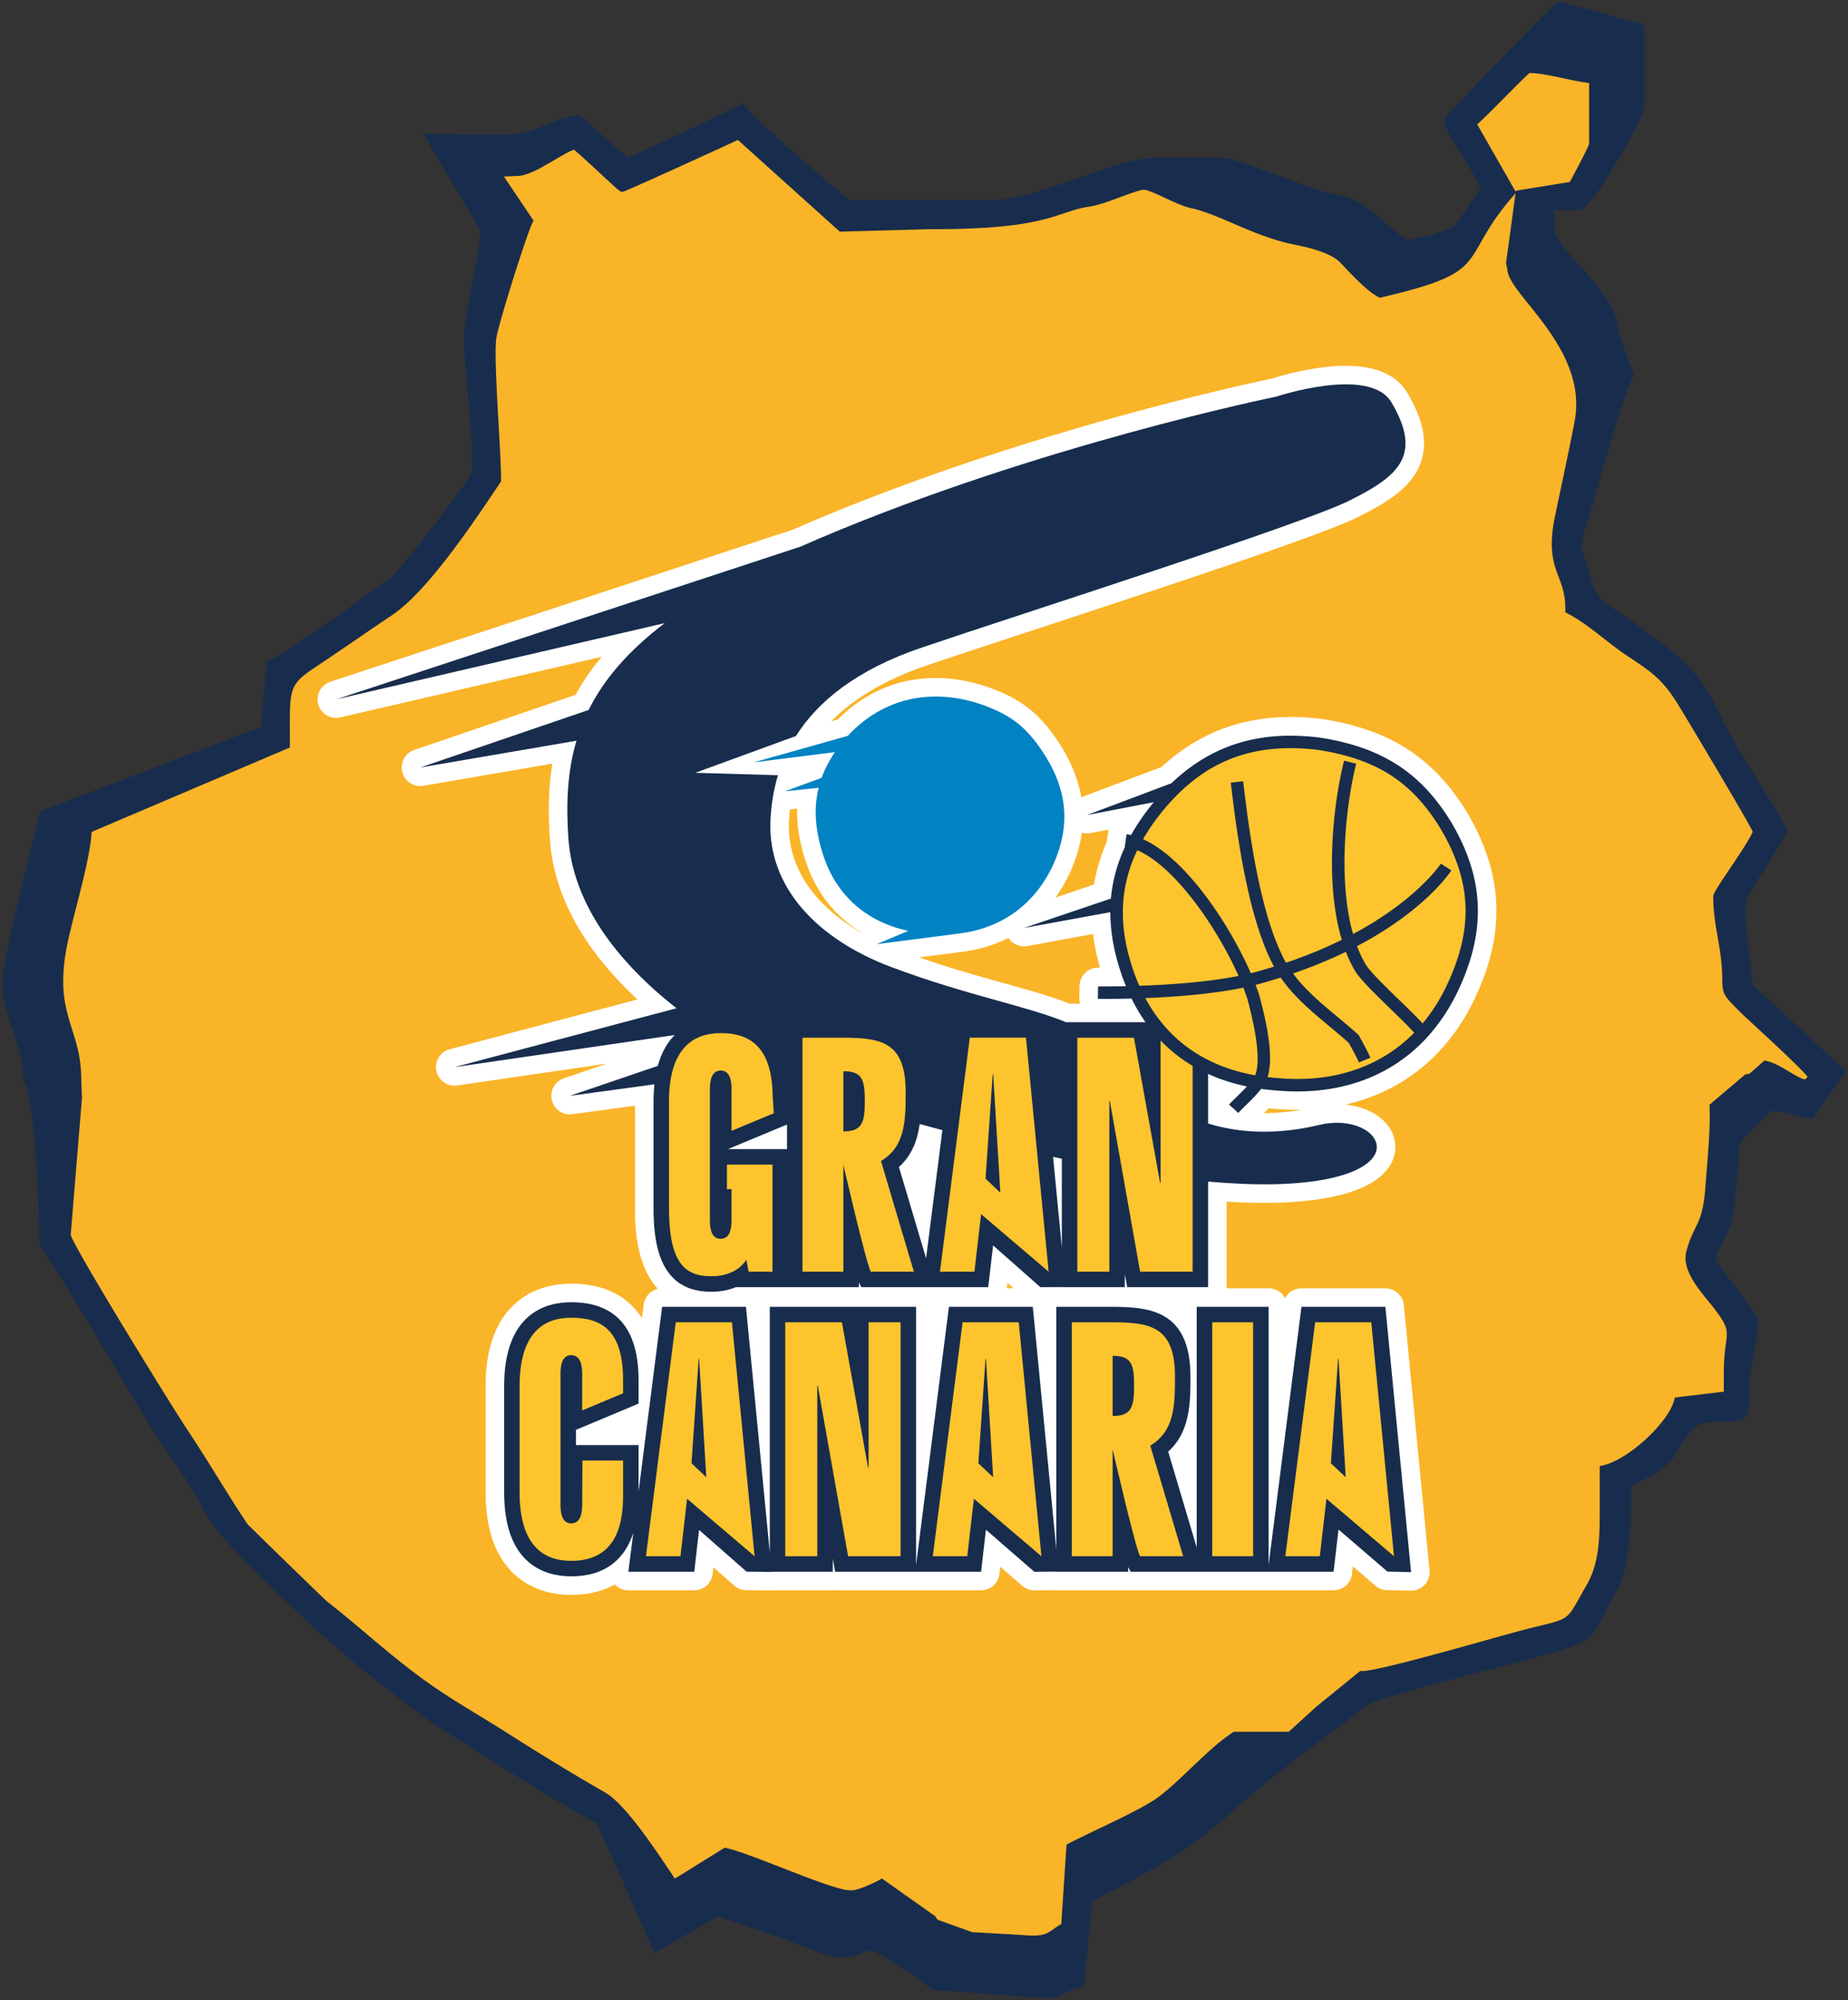
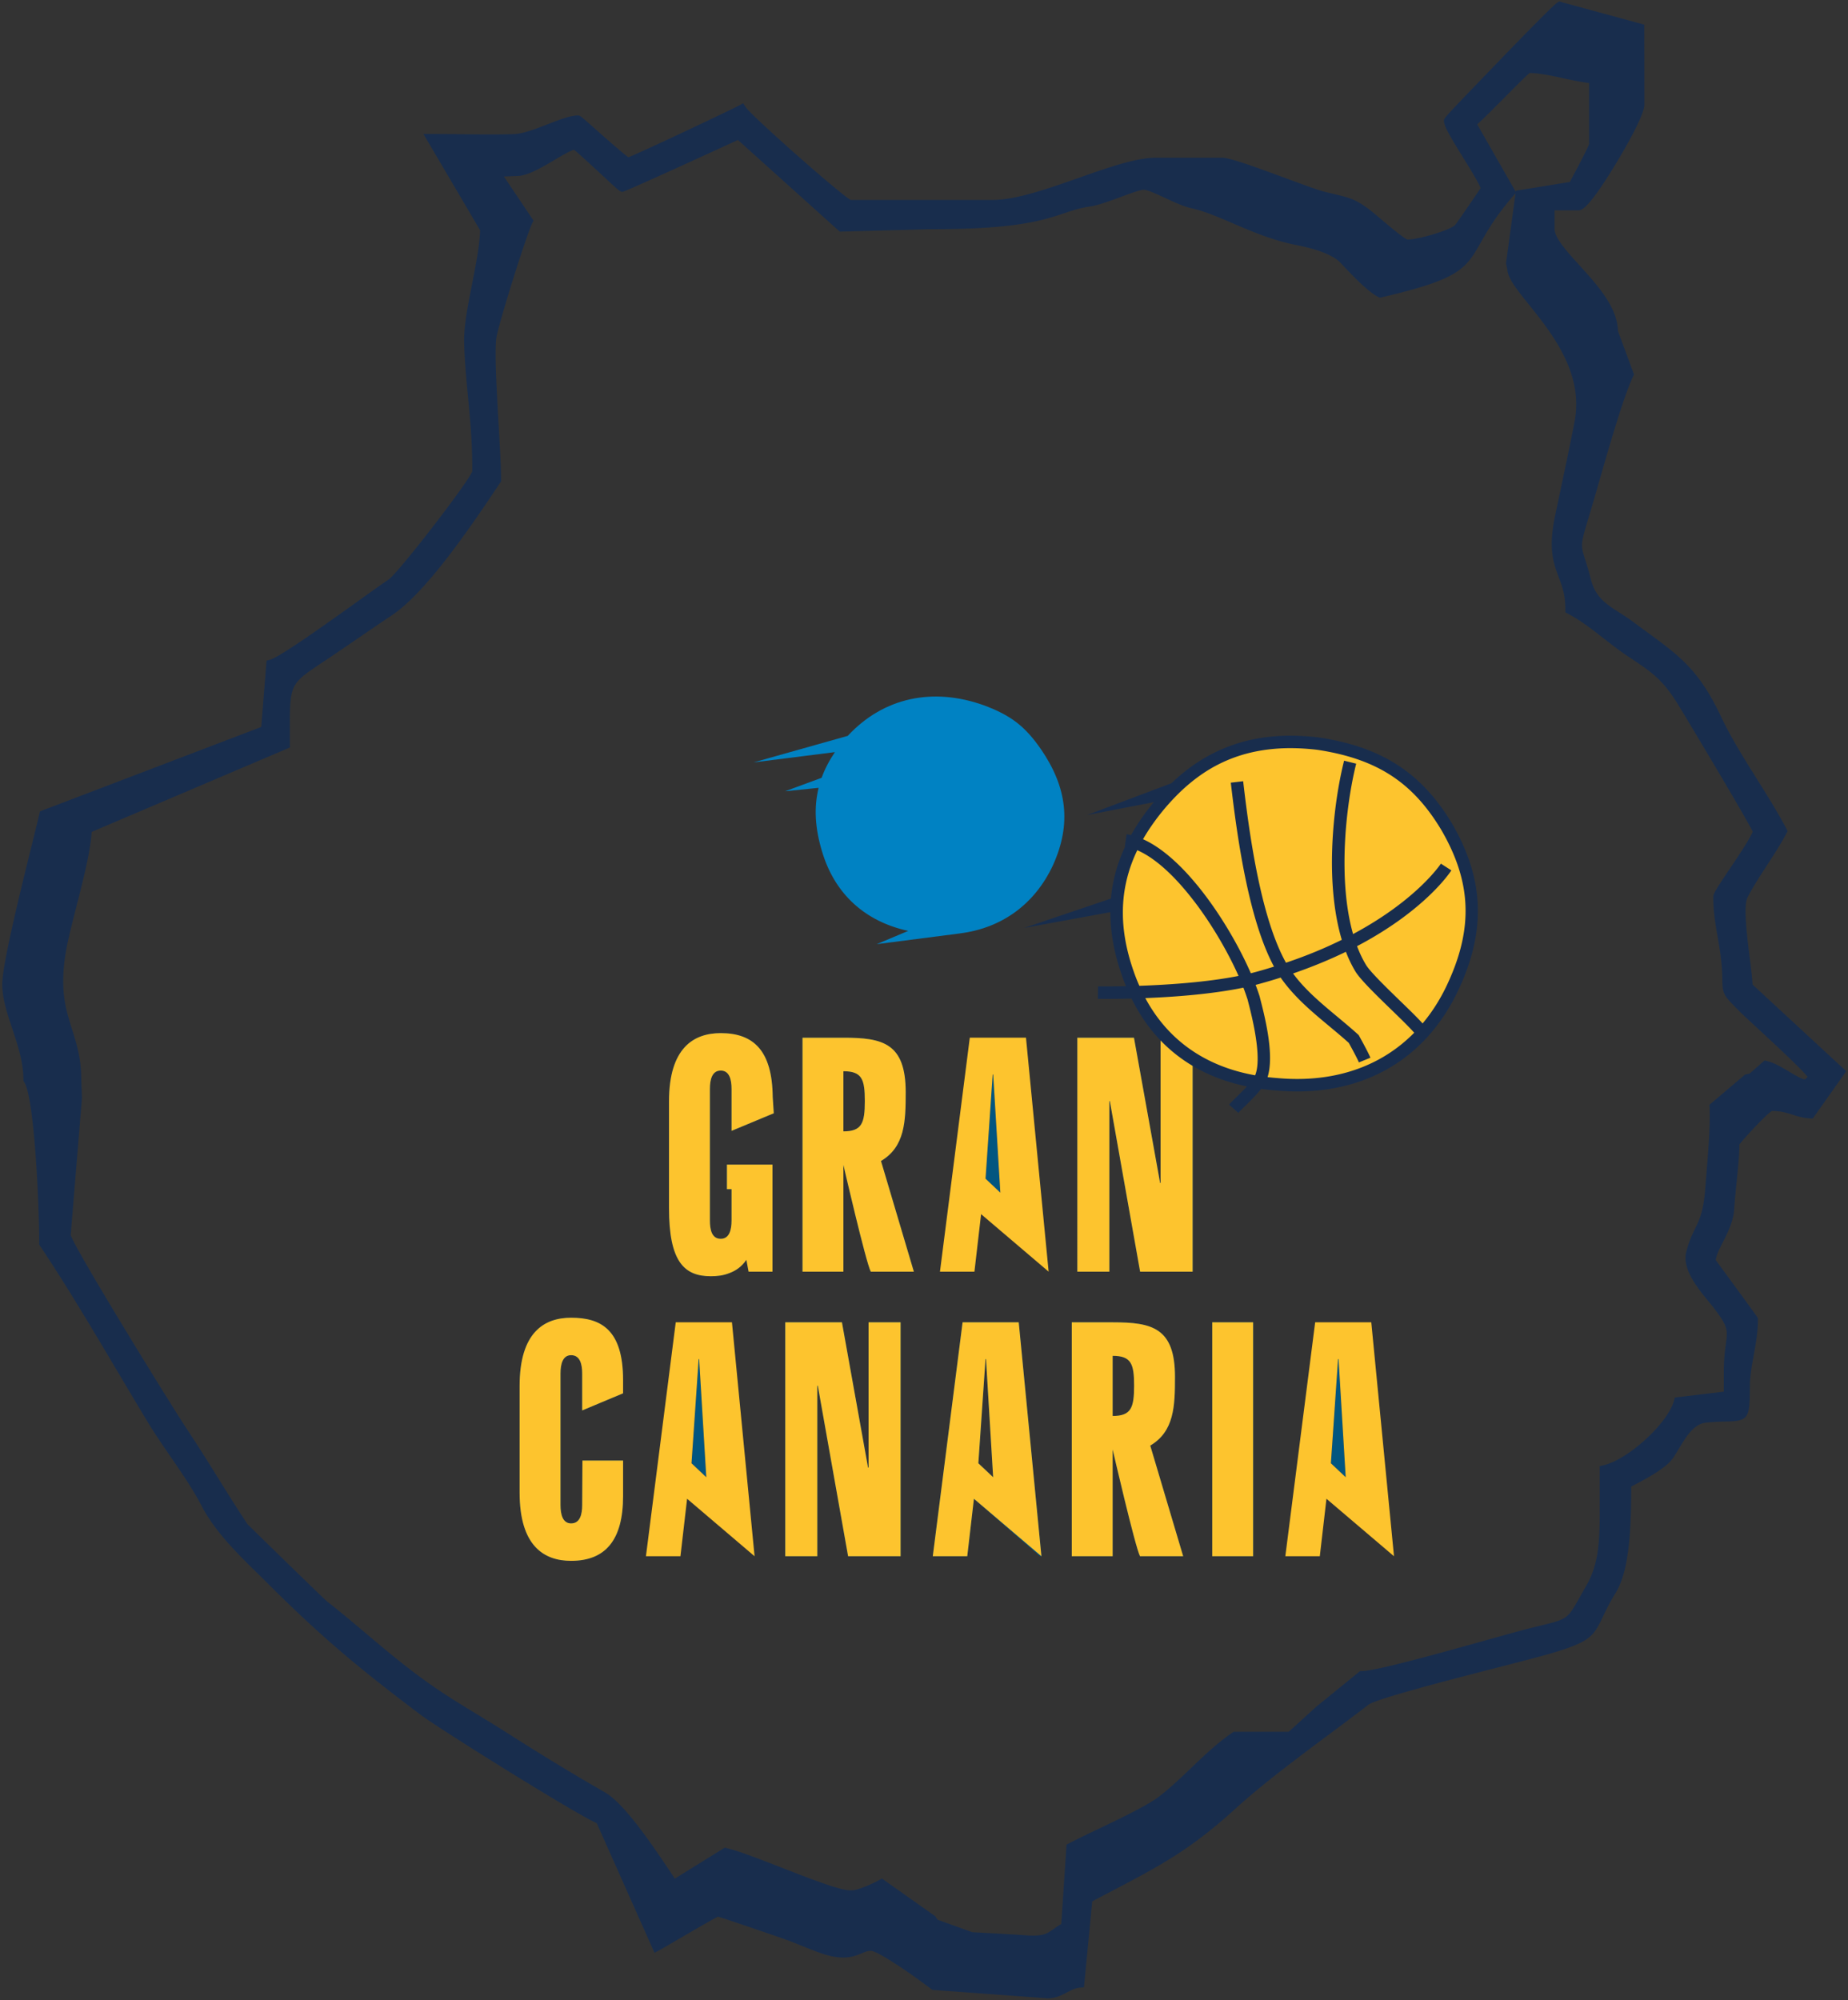
<svg xmlns="http://www.w3.org/2000/svg" width="536" height="580">
  <rect width="100%" height="100%" fill="#333333" stroke="none" />
  <g fill="none" fill-rule="evenodd">
-     <path fill="#FAB428" d="M505.884 292.495c-6.689-6.713-4.014-3.883-5.234-14.69-.619-5.611-2.232-11.244-2.232-17.667 0-1.43 11.48-16.621 11.48-19.143 0-1.032-19.389-33.364-21.746-37.22-4.682-7.679-7.842-9.861-15.156-14.708-6.01-3.983-11.227-9.106-17.473-12.408 0-10.979-6.244-11.395-3.018-26.76 1.889-9.013 3.828-17.931 5.65-27.283 4.266-21.972-19.479-38.289-19.479-44.749l-.352-1.574 2.684-19.684 15.293-2.484c.826-1.573 6.109-11.304 6.109-12.249V22.728c-6.211-.517-13.309-3.064-19.145-3.064-.895 0-14.236 14.337-16.746 16.026l11.396 19.968c-16.754 19.278-5.375 21.615-37.529 29.102-3.092-1.632-7.766-6.667-10.416-9.503-3.035-3.269-9.463-4.828-14.137-5.763-11.764-2.357-21.344-8.69-30.004-10.588-4.498-.993-11.596-5.534-14.271-5.377-2.775.167-11.336 3.728-15.725 4.644-13.084 2.738-16.871 4.22-32.955 6.346l-11.721.349-.193.106v-.123l-26.844.806-29.828-26.844c-2.375 1.249-33.641 15.312-33.709 15.312-.357 0-13.049-12.249-13.775-12.249-2.936 0-12.189 7.654-16.855 7.654l-6.545.263 9.605 14.292c-1.914 3.995-9.447 28.138-10.451 33.208-1.145 5.844 1.264 32.504 1.264 41.846-7.139 10.657-20.742 31.187-30.934 37.984-7.256 4.84-13.367 9.163-20.541 13.939-10.516 7.023-9.789 7.346-9.771 24.699l-57.459 24.463c-.201 8.921-6.128 26.93-7.591 36.074-2.977 18.706 4.53 22.623 4.53 36.688l.201 5.375-3.269 39.805c-.217 2.403 30.314 51.577 34.009 57.13 6.236 9.357 11.361 18.248 17.59 27.595.075.116 22.329 21.874 23.308 22.638 8.46 6.609 15.868 13.474 24.864 20.329 10.057 7.661 17.17 11.318 27.846 18.115 9.43 6.007 18.326 11.463 28.107 17.071 6.127 3.52 16.193 19.216 20.564 25.749l15.174-9.413c7.793 1.814 30.447 12.252 36 12.252h.768c2.049 0 6.898-2.262 8.477-3.14l14.406 10.262.602 1.065 10.533 3.972.443.093c6.076.325 10.4.543 15.332.936 7.934.623 7.691-1.589 12.238-3.996l1.521-22.978c6.564-3.474 20.977-9.66 26.209-13.627 7.131-5.396 13.92-13.605 21.277-18.538l16 .059 8.512-7.717 12.254-9.957c5.836 0 40.131-10.216 48.857-12.406 13.309-3.332 11.01-1.873 17.514-13.116 4.439-7.679 4.088-15.771 4.088-27.321v-6.893c7.674-1.789 19.514-12.699 21.469-19.715l14.521-1.731v-6.893c0-11.823 3.318-11.015-2.934-19.271-2.893-3.812-9.312-10.245-7.992-15.355 2.039-7.943 4.689-7.211 5.576-18.974.543-7.219 1.521-17.138 1.221-23.355l9.488-8.048 1.312-.28 4.047-3.554c3.803.883 8.818 5.363 11.494 5.363.643 0 2.291-1.651 2.291-2.295.004-1.5-17.686-17.305-20.094-19.727" />
    <path fill="#182D4D" fill-rule="nonzero" d="M508.313 285.501c-.098-1.99-.439-4.733-.829-7.858-.786-6.308-1.862-14.946-.633-17.372 1.584-3.105 3.56-6.139 5.651-9.35 1.94-2.979 3.947-6.06 5.625-9.223l.372-.702-.371-.702c-2.564-4.854-5.649-9.777-8.633-14.539-3.684-5.878-7.491-11.956-10.247-17.808-6.398-13.579-11.848-17.565-21.74-24.803-1.188-.87-2.443-1.788-3.779-2.781-1.368-1.012-2.675-1.853-3.939-2.666-4.078-2.623-7.024-4.517-8.357-9.692-.672-2.6-1.258-4.462-1.686-5.822-1.341-4.258-1.341-4.258 1.267-12.915l.243-.807a767.806 767.806 0 0 0 2.503-8.603c3.009-10.476 7.129-24.824 9.906-30.694l.27-.57-4.659-12.625c-.153-6.893-6.007-13.348-11.179-19.051-3.703-4.084-7.201-7.941-7.201-10.538v-5.396h6.936c.804 0 2.685 0 11.012-13.796 1.898-3.146 8.094-13.656 8.094-16.808l-.035-23.238-24.695-6.72-.568.38c-.398.267-1.611 1.078-17.208 17.243-15.628 16.197-15.628 16.197-15.628 16.938 0 1.573 1.701 4.481 5.582 10.74 1.836 2.962 4.536 7.316 5.053 8.838-1.441 2.137-6.762 9.962-7.368 10.663-1.242 1.411-10.307 4.174-13.874 4.251-1.292-.531-6.285-4.767-8.19-6.383-.837-.71-1.51-1.281-1.884-1.577-4.631-3.682-6.31-4.083-11.295-5.271-.814-.194-1.725-.411-2.76-.67-1.757-.438-6.227-2.087-10.958-3.833-9.834-3.628-16.448-6.007-18.683-6.007h-19.137c-5.8 0-13.846 2.831-22.364 5.828-8.976 3.158-18.258 6.424-25.12 6.424h-41.076c-3.206-1.792-28.673-24.281-30.428-26.901l-.751-1.122-1.194.63c-3.092 1.63-28.108 13.45-32.089 15.019-1.633-1.143-6.843-5.759-9.752-8.336-4.279-3.792-4.279-3.792-4.944-3.792-2.131 0-5.159 1.17-8.665 2.526-3.38 1.307-7.21 2.787-9.728 2.872-2.107.071-4.44.105-7.134.105-2.72 0-5.472-.035-8.21-.068a650.911 650.911 0 0 0-8.073-.067l-2.947.003 16.435 27.918c-.152 4.487-1.256 10.106-2.323 15.546-1.247 6.35-2.425 12.347-2.303 17.03.123 5.147.599 10.207 1.104 15.563.611 6.495 1.243 13.211 1.243 20.397v1.375c-1.213 3.27-21.556 29.587-24.282 31.386-1.763 1.166-5.104 3.56-8.975 6.332-8.421 6.033-22.516 16.13-25.378 16.892l-1.024.273-1.539 19.23-64.184 24.48-.181.777c-.435 1.867-1.167 4.834-2.052 8.416C5.891 258.506.652 279.716.652 285.412c0 4.134 1.416 8.4 2.916 12.917 1.579 4.758 3.212 9.678 3.212 14.657v.455l.253.379c2.861 4.278 4.337 34.635 4.337 46.645v.456l.254.379c7.551 11.272 15.17 24.108 22.537 36.521 2.814 4.74 5.724 9.643 8.525 14.276 2.153 3.565 4.522 7.014 6.813 10.348 3.312 4.821 6.441 9.374 9.007 14.288 3.879 7.438 10.481 13.912 16.308 19.623 1.041 1.021 2.065 2.025 3.056 3.016 15.919 15.917 27.395 25.277 44.258 37.976 5.012 3.774 44.116 28.274 50.961 31.347l16.741 37.563 1.418-.749c.739-.39 2.844-1.619 5.51-3.177 3.767-2.2 9.896-5.781 11.497-6.538 2.788.82 19.012 6.363 21.111 7.176.711.28 1.512.603 2.354.941 2.991 1.205 6.383 2.571 8.388 3.092 1.643.433 3.103.643 4.462.643 2.419 0 4.05-.684 5.359-1.232.973-.408 1.741-.73 2.658-.73 1.773 0 10.453 5.744 17.477 11.065l.354.269 33.372 2.448.109.004c2.31 0 4.046-.915 5.577-1.723 1.205-.636 2.344-1.236 3.674-1.352l1.244-.107 2.399-24.942c1.78-.939 3.475-1.826 5.098-2.676 14.471-7.577 23.206-12.151 36.414-24.165 7.908-7.194 17.786-14.56 27.339-21.684 3.953-2.947 7.687-5.732 11.261-8.485 2.227-1.725 24.438-7.441 37.708-10.856 6.866-1.768 12.796-3.294 15.509-4.11 10.973-3.298 12.024-4.757 14.71-10.403.863-1.814 1.937-4.072 3.778-7.078 4.06-6.63 4.49-18.785 4.509-30.819l.362-.189c3.879-2.029 9.74-5.096 11.801-8.122.592-.87 1.146-1.792 1.734-2.768 2.096-3.483 4.264-7.085 7.762-7.446 2.568-.262 4.512-.303 6.074-.336 6.342-.134 6.597-1.177 6.682-9.3l.012-1.096c.039-2.954.564-5.838 1.12-8.892.597-3.274 1.214-6.66 1.214-10.242v-.46l-.257-.38c-.673-.994-4.559-6.303-7.987-10.986a1733.72 1733.72 0 0 1-3.988-5.459c.165-1.467 1.099-3.304 2.081-5.238 1.418-2.791 3.024-5.954 3.26-9.534.177-2.65.451-5.356.717-7.974.394-3.887.768-7.567.803-10.787 1.604-2.078 7.867-8.836 9.439-9.714 2.633.027 4.269.547 5.997 1.097 1.467.467 2.983.949 5.007 1.059l.827.045 9.716-13.723-27.182-25.124Zm-12.462 35.605c.241 4.992-.359 12.435-.89 19.001-.117 1.454-.23 2.856-.329 4.17-.526 6.987-1.653 9.286-2.959 11.948-.824 1.681-1.758 3.586-2.573 6.763-1.285 4.972 3.239 10.484 6.543 14.51.633.771 1.221 1.487 1.705 2.126 3.894 5.142 3.754 6.177 3.234 10.028-.255 1.892-.604 4.482-.604 8.338v5.561l-14.196 1.693-.271.968c-1.82 6.534-13.24 16.995-20.364 18.656l-1.159.271.003 10.453c.022 10.105.038 17.407-3.89 24.2-.748 1.294-1.381 2.421-1.935 3.406-3.528 6.285-3.528 6.285-11.562 8.246-.925.226-1.946.476-3.083.76-2.466.619-6.984 1.882-12.216 3.343-12.855 3.592-32.282 9.019-36.276 9.019h-.532l-12.731 10.348-7.99 7.268h-15.968l-.379.254c-4.146 2.779-8.115 6.571-11.953 10.238-3.071 2.934-6.246 5.968-9.396 8.351-3.417 2.59-10.996 6.213-17.684 9.409-3.172 1.516-6.168 2.948-8.32 4.087l-.74.392-1.522 22.997c-.906.525-1.612 1.022-2.251 1.472-1.731 1.218-2.685 1.889-5.953 1.889-.739 0-1.557-.036-2.499-.111-1.984-.157-13.332-.775-15.123-.872l-10.062-3.625-.665-.999-15.463-10.938-.825.459c-1.869 1.04-6.231 2.95-7.747 2.95h-.768c-2.89 0-11.849-3.486-19.752-6.562-6.409-2.493-12.462-4.849-15.908-5.651l-.604-.141-14.467 8.975-.437-.658c-6.732-10.14-14.372-21.22-19.825-24.352-9.037-5.183-17.688-10.437-28.048-17.036-3.269-2.08-6.173-3.85-8.982-5.561-6.349-3.866-11.832-7.205-18.76-12.482-4.841-3.688-9.28-7.433-13.575-11.053-3.624-3.057-7.372-6.217-11.265-9.257-.959-.792-21.336-20.656-23.068-22.409-3.07-4.612-5.924-9.196-8.685-13.631-2.801-4.498-5.696-9.149-8.829-13.85-4.667-7.015-32.506-52.187-33.748-56.348l3.262-39.723-.204-5.408c0-6.056-1.349-10.336-2.653-14.476-1.843-5.846-3.584-11.367-1.896-21.976.563-3.524 1.817-8.445 3.145-13.656 2.013-7.901 4.09-16.057 4.424-21.646l57.501-24.481-.01-4.143c-.055-14.176-.055-14.176 9.111-20.299 3.65-2.43 7.086-4.784 10.409-7.061 3.229-2.212 6.568-4.5 10.133-6.878 10.188-6.795 23.603-26.829 30.809-37.592l.793-1.184v-.456c0-3.548-.342-9.548-.705-15.9-.593-10.402-1.266-22.192-.587-25.655 1.032-5.214 8.564-29.162 10.332-32.852l.371-.773-8.587-12.776 3.803-.154c3.012 0 7.052-2.387 10.958-4.695 1.899-1.122 4.428-2.616 5.567-2.908 1.289.989 5.473 4.871 8.058 7.269 5.312 4.929 5.312 4.929 6.048 4.929.684 0 27.924-12.489 33.44-15.036l29.539 26.583 26.093-.711.99.001c24.176 0 31.881-2.574 38.073-4.643 2.433-.813 4.533-1.515 7.328-1.918 2.456-.354 5.85-1.611 9.131-2.826 2.633-.975 5.356-1.983 6.52-2.051 1.118 0 3.802 1.248 6.169 2.349 2.639 1.227 5.366 2.496 7.642 2.998 3.768.826 7.829 2.57 12.129 4.418 5.293 2.273 11.292 4.851 17.902 6.175 2.82.564 10.314 2.062 13.335 5.316l.161.172c2.767 2.96 7.397 7.916 10.65 9.633l.495.261.545-.127c22.73-5.292 24.392-8.213 28.833-16.021 1.935-3.402 4.343-7.636 9.488-13.557l.523-.602-2.77 20.317.378 1.694c.115 2.606 2.656 5.773 6.143 10.118 6.793 8.467 16.097 20.062 13.359 34.16-1.359 6.977-2.808 13.824-4.208 20.445-.48 2.272-.961 4.542-1.438 6.817-2.014 9.59-.45 13.756 1.062 17.786.989 2.635 1.923 5.123 1.923 9.283v.904l.799.422c3.623 1.915 6.858 4.439 10.283 7.111 2.263 1.765 4.603 3.591 7.062 5.221 6.938 4.598 10.105 6.697 14.705 14.24 3.156 5.163 19.842 33.07 21.48 36.585-.5 1.646-4.321 7.333-6.646 10.794-4.163 6.198-4.79 7.271-4.79 8.202 0 4.232.67 8.078 1.317 11.797.362 2.084.705 4.053.925 6.038.34 3.014.37 4.923.392 6.317.063 4.04.435 4.413 4.977 8.969l.293.294c.662.666 2.393 2.266 4.584 4.29 4.344 4.015 13.065 12.075 14.884 14.413-.233.274-.568.592-.798.745-1.03-.14-2.906-1.26-4.575-2.255-2.122-1.267-4.317-2.576-6.38-3.055l-.75-.175-4.332 3.805-1.299.277-10.34 8.77.038.738ZM455.328 52.763l-15.654 2.542-.045.324-11.173-19.576c1.61-1.415 4.309-4.118 7.919-7.762 2.791-2.816 6.215-6.272 7.29-7.124 2.967.06 6.272.772 9.763 1.525 2.478.534 5.026 1.083 7.484 1.387v17.659c-.274.893-2.067 4.441-5.332 10.553l-.252.472Z" />
    <g fill-rule="nonzero">
-       <path fill="#FFF" d="M433.988 262.265c-.342-8.711-3.018-17.284-8.193-26.195a.185.185 0 0 0-.041-.066c-4.875-8.149-10.574-14.26-17.414-18.692-6.789-4.403-14.906-7.29-24.82-8.805-.061-.006-.109-.015-.178-.023a75.002 75.002 0 0 0-9.094-.573c-7.391 0-14.338 1.279-20.658 3.811-5.994 2.395-11.621 5.992-16.721 10.699l-23.258 8.763c-.961-5.672-3.336-11.244-7.271-16.977v-.02c-5.268-7.587-10.275-11.444-19.18-14.728-.016-.006-.041-.015-.049-.023-5.275-1.872-10.543-2.829-15.693-2.829-10.809 0-20.598 4.142-28.398 11.998l-1.914.537c6.646-6.759 15.984-12.204 27.924-16.256 7.656-2.596 18.791-6.259 31.684-10.499 36.775-12.096 82.547-27.151 93.131-32.44 8.092-4.043 16.176-8.656 18.525-16.713 1.621-5.557.242-11.89-4.223-19.366-3.092-5.171-9.07-7.795-17.773-7.795-9.42 0-19.604 3.1-21.561 3.733-2.439.501-19.201 4.053-42.527 10.44-42.018 11.523-72.85 23.319-91.309 31.186a530.679 530.679 0 0 0-4.73 2.051L95.858 197.676a5.374 5.374 0 0 0 2.884 10.346l75.802-17.577c-3.002 3.557-5.51 7.226-7.6 11.042l-46.783 15.983c-2.658.905-4.154 3.697-3.479 6.41.703 2.715 3.361 4.447 6.121 3.974l37.393-6.409c-1.068 6.534-1.285 13.709-.701 22.02.701 10.005 4.289 19.902 10.676 29.42 3.889 5.797 8.836 11.466 14.73 16.928l-54.439 14.43a5.375 5.375 0 0 0-3.896 6.274 5.38 5.38 0 0 0 6.045 4.238l43.447-6.329-12.508 4.254a5.364 5.364 0 0 0-3.494 6.326 5.362 5.362 0 0 0 5.953 4.091l18.156-2.476v29.649c0 4.986.352 12.327 3.262 18.396a21.362 21.362 0 0 0 3.369 5.06 5.38 5.38 0 0 0-4.088 4.549l-.51 3.978a19.51 19.51 0 0 0-1.84-2.479c-4.322-4.992-10.625-7.528-18.711-7.528-6.27 0-11.795 1.912-15.959 5.542-5.869 5.098-8.836 13.22-8.836 24.141v30.865c0 10.926 2.967 19.045 8.836 24.149 4.164 3.624 9.689 5.534 15.959 5.534 4.857 0 9.123-1.037 12.691-3.018 1.029 1.069 2.424 1.688 3.912 1.688h19.111a5.371 5.371 0 0 0 5.334-4.758l.217-1.935 6.053 5.33a5.416 5.416 0 0 0 3.504 1.333l7.289.079h.066c.26 0 .52-.017.762-.05h16.963c.107 0 .225-.009.342-.009.109 0 .227.009.326.009h42.336a5.359 5.359 0 0 0 5.334-4.758l.242-2.063 6.344 5.518a5.346 5.346 0 0 0 3.531 1.32h.041l5.734-.055c.191.029.385.038.594.038h20.84c.109 0 .234-.009.352-.009.119 0 .242.009.359.009h58.871a5.377 5.377 0 0 0 5.352-4.758l.25-2.181 6.514 5.593a5.315 5.315 0 0 0 3.367 1.296l6.873.162a5.343 5.343 0 0 0 4.055-1.709 5.33 5.33 0 0 0 1.414-4.18l-7.449-76.934a5.385 5.385 0 0 0-5.35-4.859h-24.338a5.384 5.384 0 0 0-4.756 2.893 5.372 5.372 0 0 0-4.773-2.893h-12.189c.008-.113.016-.224.016-.335v-24.804c3.881.241 7.549.361 10.994.361 7.74 0 14.529-.621 20.172-1.854 17.09-3.729 18.076-11.999 17.707-15.375-.643-5.993-6.578-10.491-14.471-11.256 10.752-2.421 20.098-7.729 27.488-15.707.15-.154.443-.471.785-.871 3.713-4.188 6.881-9.048 9.422-14.454 4.448-9.493 6.444-18.332 6.11-27.016Zm-205.164-23.842c.051-1.26.15-2.494.275-3.717l2.115-.219c-.117 4.405.568 9.018 2.057 13.936 2.893 9.74 8.686 17.283 16.77 22.056-.016.022-.033.045-.041.062-5.393-3.074-9.924-6.692-13.359-10.703-5.468-6.411-8.093-13.617-7.817-21.415Zm63.377 133.557 1.807 1.595h-1.99l.183-1.595Zm5.769-97.651 19.076-3.49c.387 3.193 1.055 6.436 2.016 9.769a42.386 42.386 0 0 1-.467-.008 5.377 5.377 0 0 0-3.838 1.507 5.376 5.376 0 0 0-1.646 3.78l-.061 3.607c0 .536.061 1.056.211 1.553h-3.018c-5.443-2.148-11.779-3.919-19.062-5.948-7.332-2.046-15.449-4.312-24.611-7.482l11.971-1.542c.025-.004.068-.007.1-.017l.537-.065c.117-.014.232-.03.342-.055 4.689-.628 9.037-1.969 12.975-3.967a5.39 5.39 0 0 0 5.475 2.358Zm68.653 48.461c.459-.449.91-.932 1.371-1.426.619.062 1.229.111 1.848.16 2.557.227 5.1.314 7.574.272-3.696.66-7.307.994-10.793.994Zm-56.305-69.71c1.797-3.969 2.943-7.823 3.461-11.619a5.242 5.242 0 0 0 2.508.113l5.26-1.01a7.66 7.66 0 0 0-.109.515l-.453 3.158c-1.764 3.979-3 8.086-3.676 12.255l-11.203 3.792a43.053 43.053 0 0 0 4.18-7.147.192.192 0 0 0 .032-.057Z" />
      <path fill="#025680" d="M217.121 368.75h6.938v-31.045h-13.217v7.126h1.338v9.053c0 2.764-.637 5.341-3.135 5.341-2.576 0-3.145-2.577-3.145-5.341v-38.11c0-2.758.645-5.334 3.145-5.334 2.498 0 3.135 2.576 3.135 5.334v12.146l12.248-5.101-.311-4.762c-.143-13.332-5.508-18.479-15.072-18.479-7.859 0-15.008 4.284-15.008 19.82v30.869c0 15.524 4.357 19.811 12.141 19.811 1.723 0 3.645-.186 5.441-.942 1.857-.675 3.57-1.912 4.857-3.815l.645 3.429ZM244.617 368.75v-30.969s6.512 28.205 7.941 30.969h12.498l-9.531-32.089c6.957-4.136 7.166-11.45 7.166-19.936 0-14.291-6.713-15.815-18-15.815h-11.93v67.84h11.856Zm0-58.12c5.441 0 6.219 2.386 6.219 8.668 0 6.388-.861 8.77-6.219 8.77V310.63ZM285.849 341.788l2.072-30.203h.151l2.072 34.259zM312.474 368.75h9.289v-49.452h.141l8.779 49.452h15.233v-67.84h-9.29v42.122h-.142l-7.582-42.122h-16.428zM227.761 451.275h9.289v-49.45h.151l8.787 49.45h15.222v-67.836h-9.289v42.119h-.15l-7.572-42.119h-16.438zM322.716 451.275v-30.963s6.512 28.199 7.932 30.963h12.525l-9.549-32.09c6.965-4.13 7.174-11.451 7.174-19.931 0-14.291-6.713-15.815-18.008-15.815h-11.928v67.836h11.854Zm0-58.114c5.434 0 6.219 2.38 6.219 8.664 0 6.386-.852 8.77-6.219 8.77v-17.434ZM386.017 424.312l2.074-30.203h.151l2.072 34.255zM283.765 424.312l2.074-30.203h.143l2.074 34.255-4.291-4.052Zm-4.572-40.873-8.643 67.836h9.998l1.93-16.67 19.188 16.67h.393l-6.58-67.836h-16.286ZM200.568 424.312l2.072-30.203h.143l2.072 34.255zM168.933 423.53l-.076 12.883c0 2.764-.643 5.334-3.211 5.334-2.432 0-3.076-2.57-3.076-5.334v-38.108c0-2.764.645-5.334 3.076-5.334 2.568 0 3.211 2.57 3.211 5.334v10.69l11.863-4.969v-3.818c0-14.674-6.43-18.1-15.074-18.1-7.857 0-14.938 4.287-14.938 19.816v30.865c0 15.532 7.08 19.818 14.938 19.818 10.008 0 15.074-6.094 15.074-18.766V423.53h-11.787ZM351.599 383.439h11.863v67.836h-11.863z" />
-       <path fill="#182D4D" d="M401.82 378.95h-24.338l-9.529 74.854V378.95h-20.852v69.813l-8.275-27.836c6.463-5.774 6.463-14.498 6.463-21.673 0-18.739-11.111-20.305-22.498-20.305h-16.418v70.262l-6.814-70.262h-24.328l-9.521 74.82v-74.82h-42.436v71.295l-6.914-71.295h-24.318l-6.83 53.567v-13.48h-18.15v-4.418l18.15-7.604v-6.807c0-14.989-6.58-22.595-19.564-22.595-7.256 0-19.42 3.16-19.42 24.312v30.865c0 21.156 12.164 24.309 19.42 24.309 10.936 0 15.902-6.016 18.033-12.622l-1.43 11.293h19.111l1.396-12.131 13.77 12.102 7.281.083v-.054h17.74v-3.811l.668 3.811h42.337l1.404-12.186 14.047 12.202 6.369-.06v.043h20.84V454.4l.711 1.368H386.797l1.43-12.245 14.18 12.194 6.863.167-7.45-76.934Z" />
      <path fill="#0082C3" d="M301.917 217.251c-4.607-6.641-8.705-9.824-16.613-12.753-14.639-5.219-28.992-2.349-39.418 8.884l-27.312 7.693 23.584-2.979c-1.656 2.452-2.941 4.922-3.854 7.447l-10.592 3.904 9.723-1.001c-1.414 5.729-1.037 11.76.986 18.436 3.729 12.574 12.725 20.399 25.004 23.053l-9.137 3.846 23.635-3.047c.008 0 .025 0 .025-.007l.541-.069v-.008c11.898-1.503 21.57-8.285 26.928-19.786 5.411-11.971 4.075-22.557-3.5-33.613" />
-       <path fill="#182D4D" d="M391.443 145.133c13.912-6.947 21.395-12.933 12.098-28.506-6.354-10.617-33.348-1.62-33.348-1.62s-68.914 14.01-133.109 41.37c-1.672.71-3.303 1.421-4.898 2.132L97.53 202.783l95.271-22.091c-10.768 8.188-17.756 16.491-22.078 25.183l-48.832 16.679 45.303-7.759c-2.617 8.858-3.043 18.194-2.34 28.289 1.346 19.159 14.295 35.884 31.35 49.287l-64.363 17.066 63.854-9.309c-2.064 2.075-3.812 4.955-4.908 8.951l-25.496 8.687 24.51-3.344c-.15 1.54-.25 3.189-.25 4.977v30.869c0 10.434 1.73 24.305 16.629 24.305 2.717 0 5.039-.418 7.08-1.261.066-.019.125-.048.184-.071h35.671v-1.364l.703 1.364h36.808l1.414-12.101 13.719 12.112 6.221-.034v.022h18.266v-3.812l.693 3.812h23.467v-30.61c13.461 1.202 25.799 1.154 35.396-.936 23.508-5.132 12.373-19.22-3.127-15.501-11.168 2.667-22.121 2.729-32.27-.402v-29.37h-41.207c-11.586-4.782-28.416-7.681-50.461-15.913-22.07-8.234-35.98-23.488-35.279-42.282.168-4.361.812-8.895 2.189-13.43l-23.992-.703 29.201-10.671c6.312-9.969 17.473-19.186 36.441-25.623 29.101-9.881 110.236-35.706 124.146-42.666Zm-83.465 190.866v25.748l-2.543-26.292c.844.178 1.697.362 2.543.544Zm-41.232-10.063c2.123.578 4.314 1.179 6.588 1.78l-4.732 37.158-7.875-26.475c3.837-3.431 5.392-7.897 6.019-12.463Zm-38.481.149v7.132H211.15l17.115-7.132Z" />
      <path fill="#FDC42E" d="M217.121 368.75h6.938v-31.045h-13.217v7.126h1.338v9.053c0 2.764-.637 5.341-3.135 5.341-2.576 0-3.145-2.577-3.145-5.341v-38.11c0-2.758.645-5.334 3.145-5.334 2.498 0 3.135 2.576 3.135 5.334v12.146l12.248-5.101-.311-4.762c-.143-13.332-5.508-18.479-15.072-18.479-7.859 0-15.008 4.284-15.008 19.82v30.869c0 15.524 4.357 19.811 12.141 19.811 1.723 0 3.645-.186 5.441-.942 1.857-.675 3.57-1.912 4.857-3.815l.645 3.429ZM244.617 368.75v-30.969s6.512 28.205 7.941 30.969h12.498l-9.531-32.089c6.957-4.136 7.166-11.45 7.166-19.936 0-14.291-6.713-15.815-18-15.815h-11.93v67.84h11.856Zm0-58.12c5.441 0 6.219 2.386 6.219 8.668 0 6.388-.861 8.77-6.219 8.77V310.63ZM285.849 341.788l2.072-30.203h.15l2.072 34.259-4.294-4.056Zm-4.566-40.878-8.652 67.84h9.998l1.932-16.674 19.588 16.674-6.57-67.84h-16.296ZM312.474 368.75h9.289v-49.452h.141l8.779 49.452h15.233v-67.84h-9.29v42.122h-.142l-7.582-42.122h-16.428zM227.761 451.275h9.289v-49.45h.151l8.787 49.45h15.222v-67.836h-9.289v42.119h-.15l-7.572-42.119h-16.438zM322.716 451.275v-30.963s6.512 28.199 7.932 30.963h12.525l-9.549-32.09c6.965-4.13 7.174-11.451 7.174-19.931 0-14.291-6.713-15.815-18.008-15.815h-11.928v67.836h11.854Zm0-58.114c5.434 0 6.219 2.38 6.219 8.664 0 6.386-.852 8.77-6.219 8.77v-17.434ZM386.017 424.312l2.074-30.203h.15l2.072 34.255-4.296-4.052Zm-4.564-40.873-8.652 67.836h10l1.93-16.67 19.588 16.67-6.588-67.836h-16.278ZM283.765 424.312l2.074-30.203h.143l2.074 34.255-4.291-4.052Zm18.293 26.963-6.58-67.836h-16.285l-8.643 67.836h9.998l1.93-16.67 19.58 16.67ZM200.568 424.312l2.072-30.203h.143l2.072 34.255-4.287-4.052Zm-4.574-40.873-8.645 67.836h10.008l1.93-16.67 19.572 16.67-6.562-67.836h-16.303ZM168.933 423.53l-.076 12.883c0 2.764-.643 5.334-3.211 5.334-2.432 0-3.076-2.57-3.076-5.334v-38.108c0-2.764.645-5.334 3.076-5.334 2.568 0 3.211 2.57 3.211 5.334v10.69l11.863-4.969v-3.818c0-14.674-6.43-18.1-15.074-18.1-7.857 0-14.938 4.287-14.938 19.816v30.865c0 15.532 7.08 19.818 14.938 19.818 10.008 0 15.074-6.094 15.074-18.766V423.53h-11.787ZM351.599 383.439h11.863v67.836h-11.863z" />
      <path fill="#FDC42E" d="M419.601 239.695c9.238 15.923 9.471 30.102 1.771 46.545-9.656 20.574-28.383 30.144-50.938 28.129-21.043-1.498-36.426-12.095-43.355-32.229-6.295-18.022-3.443-33.226 8.67-48.085 12.424-15.196 27.338-20.817 46.732-18.449 17.296 2.657 28.374 9.511 37.12 24.089" />
      <path fill="#182D4D" d="M421.154 238.812c-8.826-14.699-20.32-22.164-38.455-24.943a69.805 69.805 0 0 0-8.451-.535c-13.461 0-24.805 4.535-34.484 13.788l-24.496 9.227 19.379-3.728c-.084.116-.186.226-.293.347-2.482 3.041-4.572 6.099-6.303 9.188a15.125 15.125 0 0 0-1.289-.244l-.525 3.569c.033 0 .066.015.1.015-2.299 4.904-3.662 9.904-4.121 15.065l-25.215 8.53 25.049-4.579c0 5.834 1.094 11.888 3.326 18.265a54.902 54.902 0 0 0 1.211 3.198c-4.822.101-8.008.055-8.1.055l-.059 3.603c.199.004 1.129.02 2.625.02 1.723 0 4.18-.02 7.141-.097 6.703 13.641 18.107 22.312 33.465 25.483-1.029 1.129-2.174 2.257-3.252 3.303-.461.448-.912.89-1.33 1.309l-.602.668 2.699 2.403.486-.561 1.262-1.237c1.629-1.586 3.436-3.343 4.857-5.172 1.463.2 2.959.357 4.49.473a69.99 69.99 0 0 0 5.967.268c15.301 0 28.199-5.412 37.547-15.533 0 0 .266-.285.602-.673 3.359-3.79 6.27-8.21 8.627-13.232 8.066-17.237 7.505-32.105-1.858-48.243m-92.369 42.784c-2.174-6.21-3.201-12.091-3.102-17.75.033-1.536.143-3.062.336-4.571.584-4.348 1.838-8.575 3.844-12.728 3.279 1.417 6.863 4.083 10.543 7.86 1.68 1.713 3.369 3.661 5.074 5.818.66.827 1.305 1.668 1.957 2.554 4.615 6.261 8.869 13.638 11.797 20.219-9.322 1.844-20.482 2.579-28.768 2.861a50.984 50.984 0 0 1-1.681-4.263m35.254 30.215c-14.463-2.574-25.287-10.189-31.852-22.388 8.418-.33 19.27-1.135 28.449-3.026a63.047 63.047 0 0 1 1.229 3.482l.16.644c3.435 13.072 3.06 18.823 2.014 21.288m12.197 1.066c-1.838 0-3.744-.084-5.676-.259a78.366 78.366 0 0 1-2.91-.272c1.857-5.89-.268-15.616-2.139-22.743l-.176-.712a70.934 70.934 0 0 0-1.154-3.298c.436-.113.869-.225 1.297-.346 2.055-.564 4.045-1.16 5.969-1.77 3.836 5.548 9.08 9.925 14.195 14.174 1.947 1.628 3.803 3.168 5.568 4.765.793 1.424 2.49 4.573 2.934 5.653l3.336-1.357c-.627-1.555-2.994-5.822-3.262-6.308l-.141-.266-.227-.199c-1.889-1.72-3.938-3.416-5.902-5.061-4.641-3.86-9.404-7.822-12.906-12.589 5.717-1.971 10.816-4.102 15.33-6.294a35.707 35.707 0 0 0 2.742 5.688c1.473 2.416 6.029 6.832 10.426 11.101 2.307 2.233 5.283 5.122 6.639 6.684-8.603 8.74-20.23 13.409-33.943 13.409m43.498-27.356c-1.973 4.215-4.373 7.973-7.123 11.256-1.328-1.507-3.428-3.555-6.562-6.586-3.838-3.725-8.611-8.357-9.84-10.386-1.012-1.661-1.873-3.493-2.607-5.441 19.662-10.33 26.953-21.341 27.354-21.974l-3.035-1.952c-.092.147-6.938 10.511-25.473 20.418-4.396-15.446-2.24-36.79.904-49.409l-3.512-.865c-2.342 9.417-3.613 20.629-3.512 30.754.074 6.141.693 13.984 2.852 21.189-4.699 2.325-10.074 4.584-16.178 6.639-.025-.046-.059-.091-.084-.133-6.955-12.549-10.316-35.111-12.223-51.432-.049-.352-.074-.713-.125-1.062l-3.586.421c.051.437.107.88.158 1.329 1.932 16.402 5.309 38.899 12.373 52.011-1.629.508-3.27.998-4.99 1.472-.568.153-1.146.304-1.73.448-3.043-6.989-7.775-15.387-13.334-22.721a86.626 86.626 0 0 0-5.301-6.358c-4.047-4.351-8.344-7.87-12.631-9.785 1.562-2.719 3.434-5.419 5.625-8.106a64.677 64.677 0 0 1 3.318-3.754c3.436-3.604 7.064-6.521 10.928-8.762 3.986-2.295 8.217-3.887 12.789-4.811a47.623 47.623 0 0 1 3.812-.608 52.882 52.882 0 0 1 6.246-.368c2.559 0 5.25.168 7.959.5 17.139 2.625 27.521 9.356 35.83 23.208 8.821 15.179 9.323 28.599 1.698 44.868" />
    </g>
  </g>
</svg>